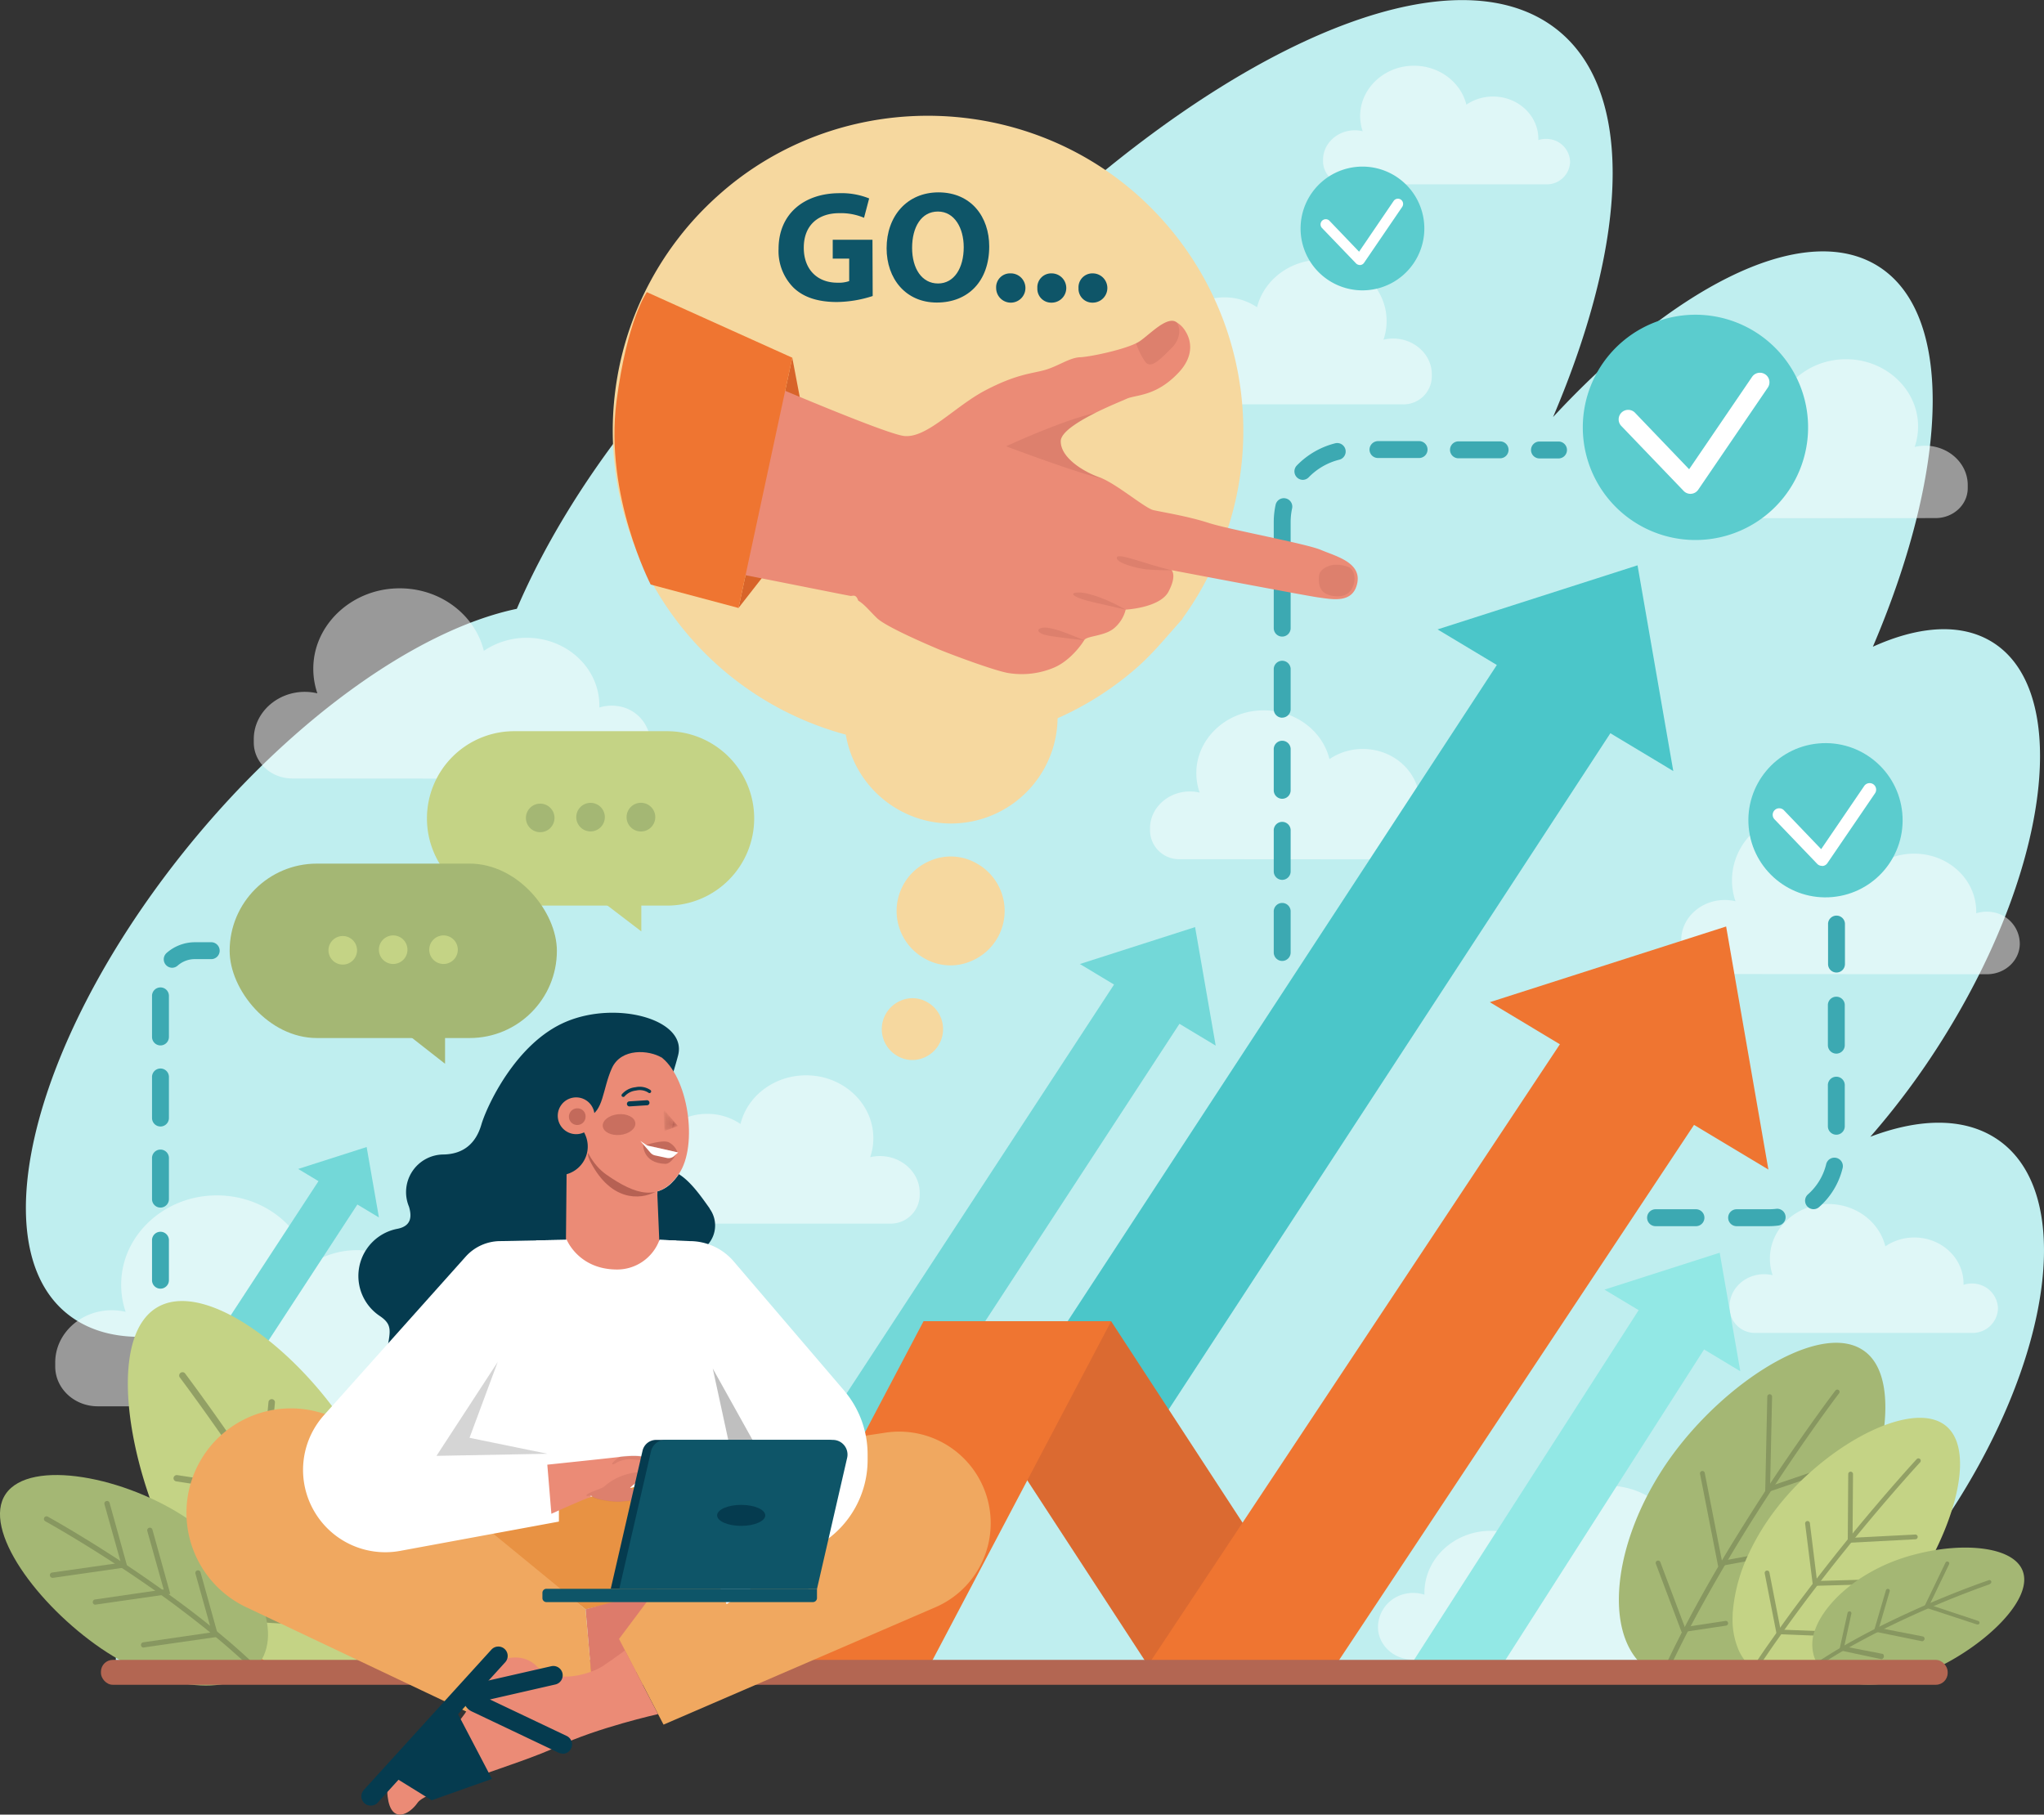
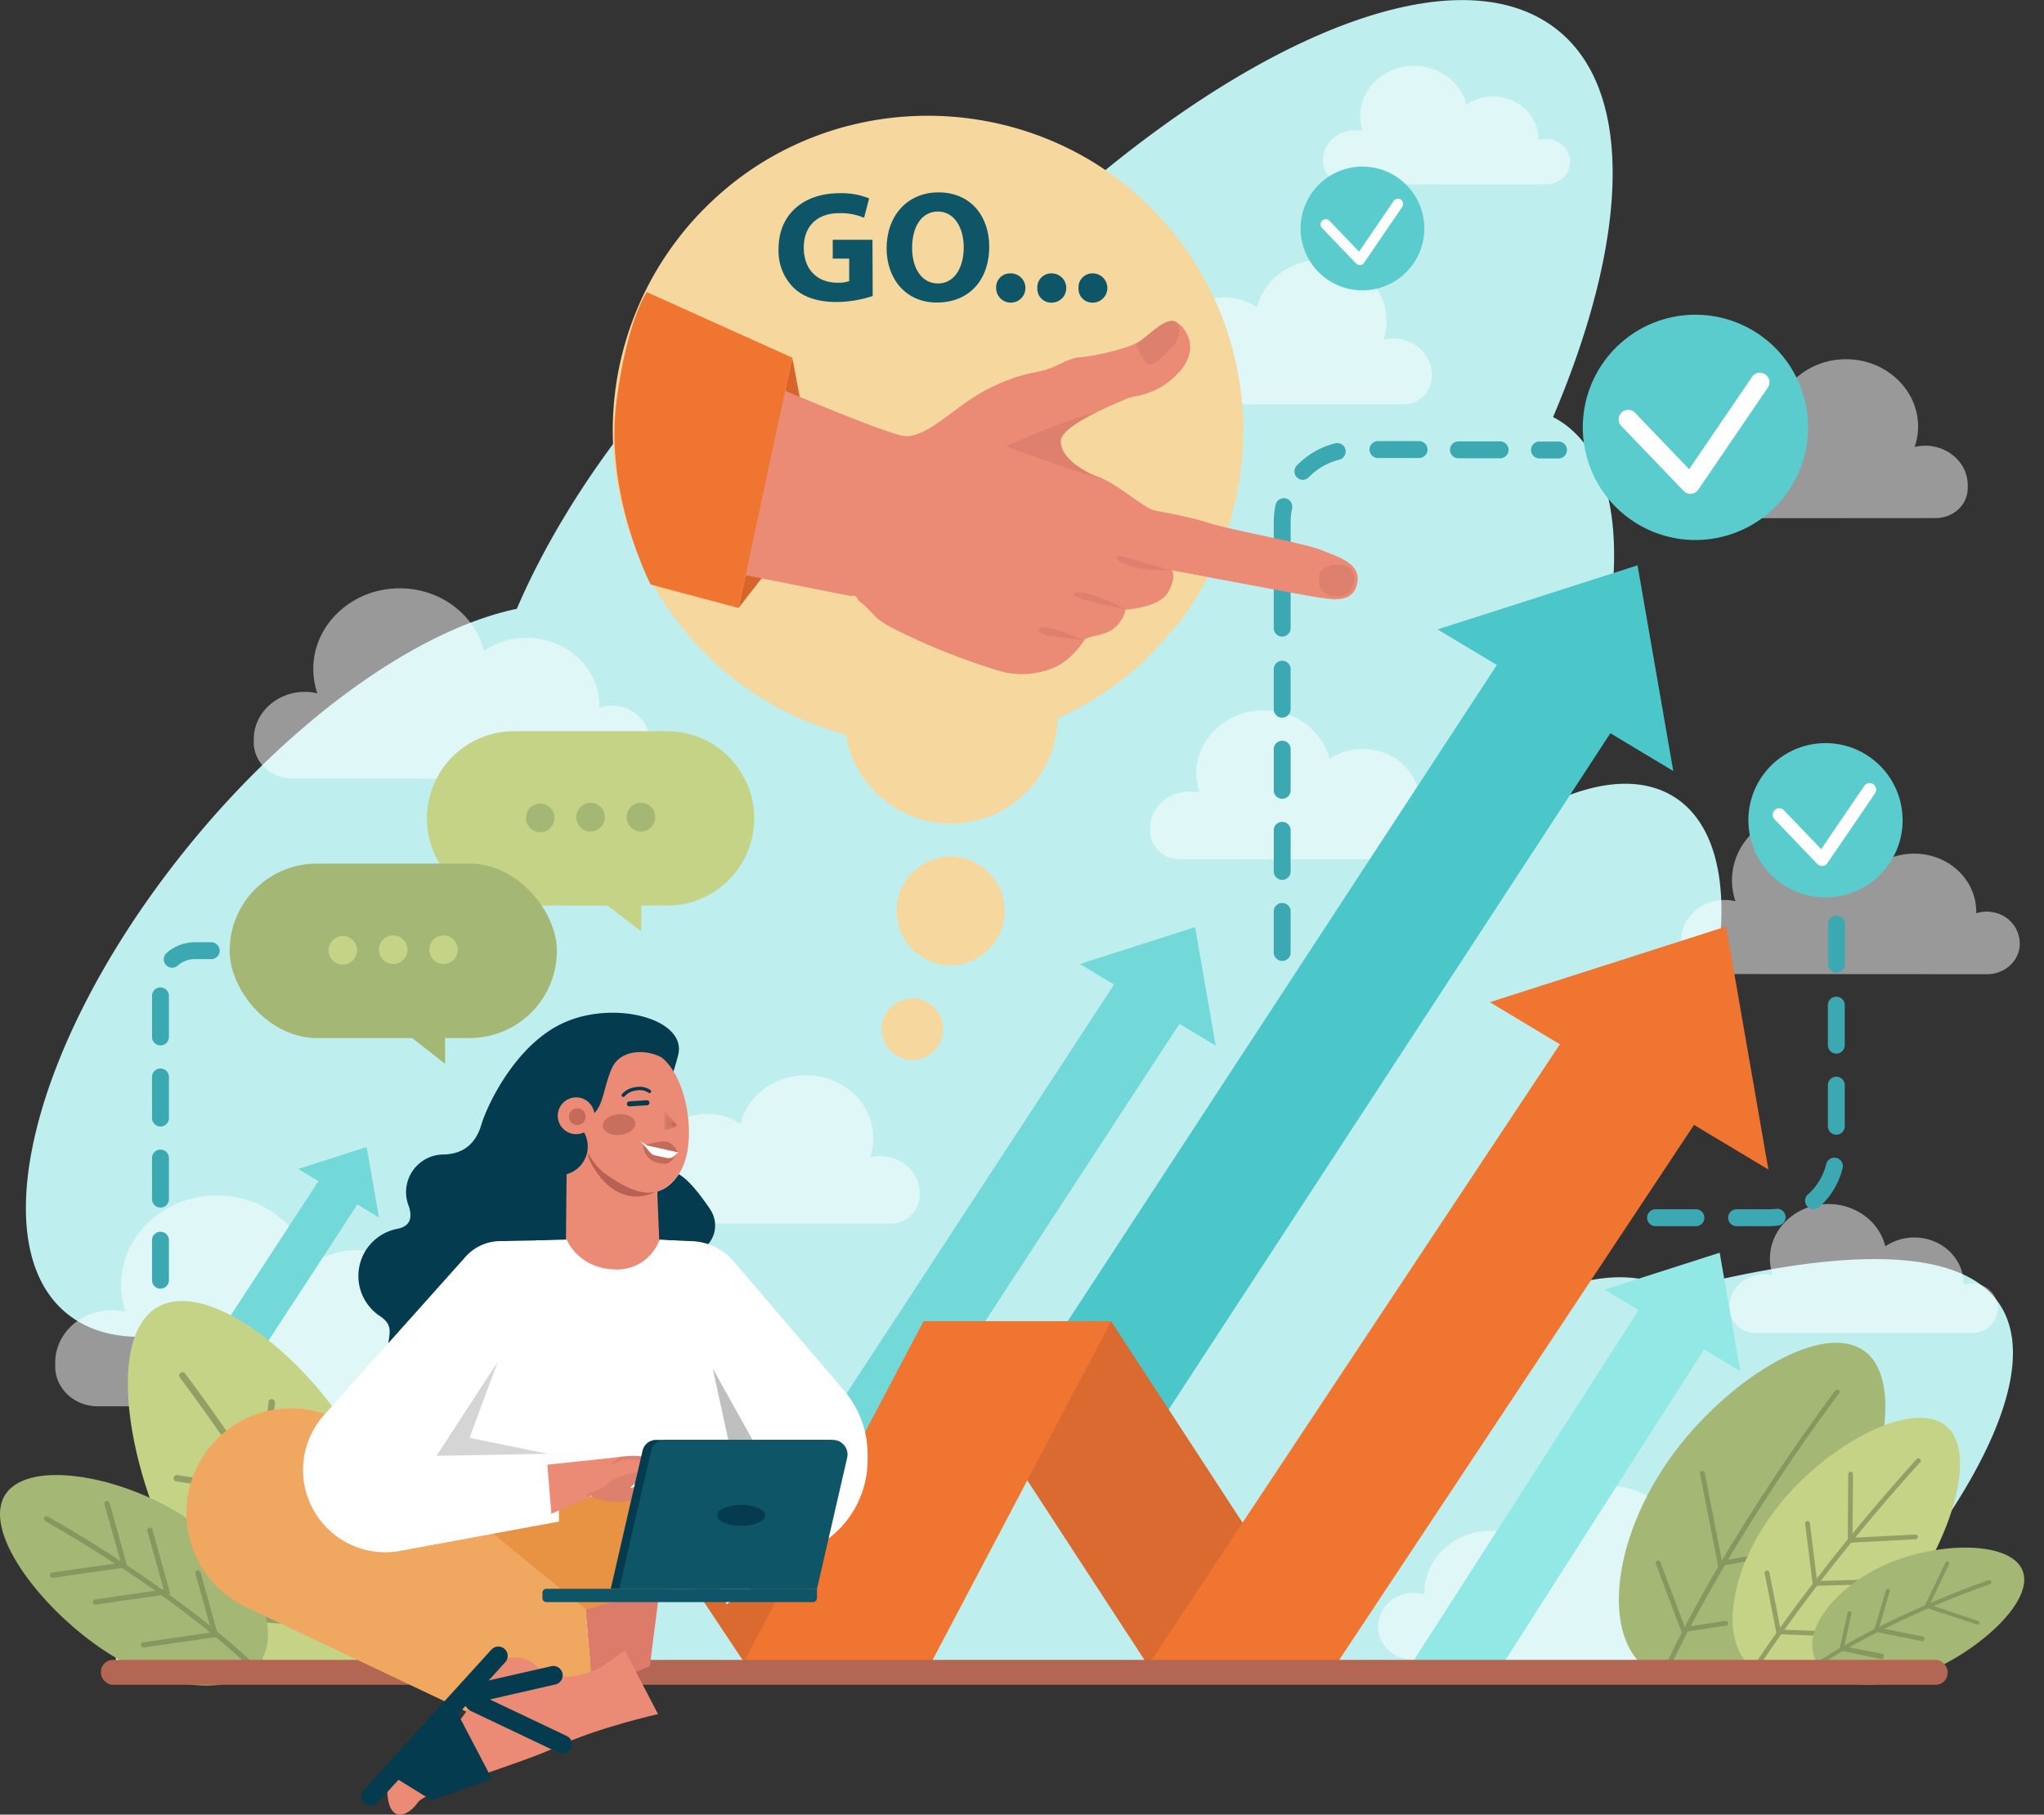
<svg xmlns="http://www.w3.org/2000/svg" viewBox="0 0 572.48 508.26">
  <rect x="0" y="0" width="572.48" height="508.26" fill="#333333" stroke="none" />
  <defs>
    <linearGradient id="b" x1="4438.66" x2="4441.68" y1="2819.58" y2="2821.21" gradientTransform="matrix(-.77 -.64 -.64 .77 5402.14 999.53)" gradientUnits="userSpaceOnUse">
      <stop offset=".04" stop-color="#858585" />
      <stop offset=".23" stop-color="#a5a5a5" />
      <stop offset=".65" stop-color="#e6e6e6" />
      <stop offset=".84" stop-color="#fff" />
    </linearGradient>
    <clipPath id="d">
      <polygon fill="none" points="185.84 310.74 189.89 315.39 186.1 316.77 185.84 310.74" />
    </clipPath>
    <filter id="a" width="5.6" height="6.86" x="185.02" y="310.52" color-interpolation-filters="sRGB" filterUnits="userSpaceOnUse">
      <feFlood flood-color="#fff" result="bg" />
      <feBlend in="SourceGraphic" in2="bg" />
    </filter>
    <mask id="c" width="5.6" height="6.86" x="185.02" y="310.52" maskUnits="userSpaceOnUse">
      <g filter="url(#a)" mask="url(#b)">
        <polygon points="185.84 310.74 189.89 315.39 186.1 316.77 185.84 310.74" style="mix-blend-mode:multiply" fill="url(#b)" />
      </g>
    </mask>
  </defs>
-   <path fill="#bfeeef" d="M543.53,427.67a194.74,194.74,0,0,1-34.24,38.24H428.85c-.06-.29-.12-.57-.17-.86-.36.29-.7.58-1.06.86l-.21.17h-395c.4-26.21,13.06-61.65,35.9-98.72-19.13,8.37-36.18,9.67-47.6,2C-5.51,351.84,7.76,294,50.3,240.08c29.93-37.89,66.35-63.68,94.45-69.56,7.29-17,18.08-35.08,32-52.76C219.34,63.89,275.05,34.43,301.23,52c.58.39,1.11.81,1.65,1.24,52.17-44.56,103.9-64.72,131-46.56,24.17,16.19,22.9,58.93,1.1,110.13C468.17,81,503.23,62.66,524.21,73.52c23.28,12.07,22.19,56.45.34,107.62,12.17-5.5,23.35-6.6,31.93-2.16,23.55,12.2,18.64,61.39-11,109.86a214.93,214.93,0,0,1-21.65,29.56c13.16-5,25.15-5.43,34.14-.19C582,332.21,575.5,381.22,543.53,427.67Z" />
+   <path fill="#bfeeef" d="M543.53,427.67a194.74,194.74,0,0,1-34.24,38.24H428.85c-.06-.29-.12-.57-.17-.86-.36.29-.7.58-1.06.86l-.21.17h-395c.4-26.21,13.06-61.65,35.9-98.72-19.13,8.37-36.18,9.67-47.6,2C-5.51,351.84,7.76,294,50.3,240.08c29.93-37.89,66.35-63.68,94.45-69.56,7.29-17,18.08-35.08,32-52.76C219.34,63.89,275.05,34.43,301.23,52c.58.39,1.11.81,1.65,1.24,52.17-44.56,103.9-64.72,131-46.56,24.17,16.19,22.9,58.93,1.1,110.13c23.28,12.07,22.19,56.45.34,107.62,12.17-5.5,23.35-6.6,31.93-2.16,23.55,12.2,18.64,61.39-11,109.86a214.93,214.93,0,0,1-21.65,29.56c13.16-5,25.15-5.43,34.14-.19C582,332.21,575.5,381.22,543.53,427.67Z" />
  <path fill="#fff" d="M401.83,224.77a9,9,0,0,0-4.22.28c0-.13,0-.27,0-.41,0-8.2-7.1-14.86-15.89-14.86a16.54,16.54,0,0,0-9.37,2.84c-2-8.25-10.26-14.29-19.88-13.61-9,.63-16.33,7.28-17.3,15.64A16.59,16.59,0,0,0,336,222a11.83,11.83,0,0,0-2.75-.32c-6.1,0-11.15,4.61-11.15,10.3v.82a8.13,8.13,0,0,0,8.39,7.85l69.92.05a8.15,8.15,0,0,0,8.41-7.84h0A8.25,8.25,0,0,0,401.83,224.77Z" opacity=".5" />
  <path fill="#fff" d="M394,446.32a10.47,10.47,0,0,1,4.95.33c0-.16,0-.32,0-.49,0-9.6,8.32-17.39,18.6-17.4a19.41,19.41,0,0,1,11,3.34c2.39-9.66,12-16.74,23.28-15.94,10.51.74,19.12,8.52,20.26,18.31a19.65,19.65,0,0,1-.91,8.55,13.65,13.65,0,0,1,3.22-.38c7.14,0,13.05,5.4,13.06,12.06v.95c0,5.08-4.4,9.19-9.83,9.2l-81.85,0c-5.44,0-9.84-4.1-9.84-9.17h0A9.65,9.65,0,0,1,394,446.32Z" opacity=".5" />
  <path fill="#fff" d="M553.6,359.61a7.7,7.7,0,0,0-3.66.25c0-.12,0-.24,0-.37,0-7.1-6.16-12.87-13.77-12.88a14.43,14.43,0,0,0-8.13,2.47c-1.76-7.15-8.89-12.39-17.23-11.8-7.78.55-14.15,6.31-15,13.56a14.37,14.37,0,0,0,.67,6.33,10.42,10.42,0,0,0-2.39-.28c-5.28,0-9.66,4-9.67,8.93v.7a7.06,7.06,0,0,0,7.28,6.81l60.6,0a7.07,7.07,0,0,0,7.29-6.8h0A7.15,7.15,0,0,0,553.6,359.61Z" opacity=".5" />
  <path fill="#fff" d="M128.65,371.44a12.55,12.55,0,0,0-6,.4c0-.2,0-.39,0-.59,0-11.64-10.08-21.08-22.54-21.09a23.49,23.49,0,0,0-13.29,4C84,342.5,72.28,333.92,58.65,334.89c-12.75.9-23.18,10.32-24.55,22.19a23.54,23.54,0,0,0,1.09,10.36,16.66,16.66,0,0,0-3.9-.46c-8.65,0-15.82,6.54-15.82,14.62v1.15c0,6.15,5.33,11.14,11.92,11.14l99.19.07c6.58,0,11.92-5,11.92-11.12h0A11.7,11.7,0,0,0,128.65,371.44Z" opacity=".5" />
  <path fill="#fff" d="M558.11,255.49a9.85,9.85,0,0,0-4.61.31c0-.15,0-.3,0-.45,0-9-7.77-16.25-17.37-16.25a18.09,18.09,0,0,0-10.25,3.11c-2.23-9-11.23-15.63-21.74-14.89-9.82.7-17.86,8-18.92,17.11a18,18,0,0,0,.85,8,13,13,0,0,0-3-.35c-6.67,0-12.2,5-12.2,11.26v.89c0,4.74,4.11,8.59,9.18,8.59l76.46.05c5.07,0,9.18-3.83,9.19-8.57h0A9,9,0,0,0,558.11,255.49Z" opacity=".5" />
  <path fill="#fff" d="M465.85,128.25a9.43,9.43,0,0,1,4.51.3c0-.15,0-.3,0-.45,0-8.76,7.6-15.87,17-15.88a17.7,17.7,0,0,1,10,3c2.18-8.82,11-15.28,21.24-14.55,9.6.68,17.45,7.77,18.49,16.71a17.63,17.63,0,0,1-.83,7.8,12.93,12.93,0,0,1,2.94-.34c6.52,0,11.92,4.92,11.92,11v.88c0,4.63-4,8.38-9,8.39l-74.7.05c-5,0-9-3.75-9-8.38h0A8.8,8.8,0,0,1,465.85,128.25Z" opacity=".5" />
  <path fill="#fff" d="M323.39,97.88a8.79,8.79,0,0,1,4.11.27c0-.13,0-.27,0-.4,0-8,6.91-14.46,15.46-14.46a16.13,16.13,0,0,1,9.11,2.77c2-8,10-13.91,19.34-13.25,8.74.62,15.89,7.08,16.84,15.22a16.05,16.05,0,0,1-.76,7.11,11.3,11.3,0,0,1,2.68-.32c5.93,0,10.85,4.48,10.85,10v.79a7.9,7.9,0,0,1-8.16,7.64l-68,0a7.91,7.91,0,0,1-8.18-7.63h0A8,8,0,0,1,323.39,97.88Z" opacity=".5" />
  <polygon fill="#4bc6c9" points="468.65 215.96 458.64 158.34 402.63 176.29 419.23 186.26 276.61 404.34 321.08 404.34 451.03 205.37 468.65 215.96" />
  <polygon fill="#73d8d8" points="340.49 292.87 334.72 259.67 302.45 270.01 312.02 275.76 229.84 401.4 255.47 401.4 330.34 286.76 340.49 292.87" />
  <polygon fill="#73d8d8" points="106.13 341 102.69 321.27 83.51 327.41 89.2 330.83 59.33 376.51 68.66 385.5 100.09 337.37 106.13 341" />
  <polygon fill="#92e8e5" points="487.42 384.07 481.65 350.87 449.38 361.21 458.95 366.96 391.87 471.42 417.5 471.42 477.27 377.97 487.42 384.07" />
  <path fill="#fff" d="M173.28,197.81a11.48,11.48,0,0,0-5.41.36c0-.18,0-.35,0-.53,0-10.51-9.11-19-20.35-19a21.33,21.33,0,0,0-12,3.65c-2.61-10.57-13.15-18.31-25.46-17.44-11.51.81-20.92,9.32-22.17,20a21.28,21.28,0,0,0,1,9.35,15,15,0,0,0-3.52-.42c-7.81,0-14.28,5.91-14.29,13.2v1c0,5.55,4.81,10.06,10.75,10.06l89.56.07c6,0,10.77-4.5,10.77-10.05h0A10.56,10.56,0,0,0,173.28,197.81Z" opacity=".5" />
  <path fill="#fff" d="M178,326.93a9,9,0,0,1,4.21.29c0-.14,0-.28,0-.42,0-8.18,7.09-14.82,15.84-14.82a16.45,16.45,0,0,1,9.35,2.84c2-8.23,10.24-14.26,19.83-13.58,9,.63,16.29,7.26,17.26,15.6a16.5,16.5,0,0,1-.77,7.28,11.81,11.81,0,0,1,2.74-.32c6.09,0,11.13,4.6,11.13,10.28v.81a8.12,8.12,0,0,1-8.37,7.83l-69.75,0a8.12,8.12,0,0,1-8.38-7.82h0A8.24,8.24,0,0,1,178,326.93Z" opacity=".5" />
  <path fill="#fff" d="M168.12,453.78a9.27,9.27,0,0,0-4.41.3c0-.15,0-.29,0-.44,0-8.57-7.42-15.52-16.59-15.52a17.26,17.26,0,0,0-9.79,3c-2.13-8.62-10.73-14.93-20.77-14.22-9.38.66-17.06,7.6-18.07,16.34a17.33,17.33,0,0,0,.8,7.63,12.32,12.32,0,0,0-2.87-.34c-6.37,0-11.65,4.81-11.65,10.76v.85c0,4.53,3.92,8.2,8.77,8.2l73,.05a8.49,8.49,0,0,0,8.78-8.19h0A8.61,8.61,0,0,0,168.12,453.78Z" opacity=".5" />
  <path fill="#fff" d="M434.22,39a7,7,0,0,0-3.36.23c0-.11,0-.22,0-.34,0-6.54-5.68-11.85-12.68-11.85a13.25,13.25,0,0,0-7.48,2.27c-1.62-6.58-8.19-11.4-15.85-10.86-7.17.51-13,5.8-13.81,12.48a13.14,13.14,0,0,0,.62,5.82,9.89,9.89,0,0,0-2.2-.26c-4.86,0-8.89,3.68-8.9,8.22v.65a6.5,6.5,0,0,0,6.7,6.27l55.78,0a6.51,6.51,0,0,0,6.71-6.26h0A6.59,6.59,0,0,0,434.22,39Z" opacity=".5" />
  <path fill="#a4b774" d="M527.19,403.42c-1.77,10.29-6.13,22-12,32.47l-.53.94c-.41.71-.83,1.42-1.25,2.13s-.9,1.46-1.36,2.19l-.23.36a84.89,84.89,0,0,1-5.45,7.56c-.35.44-.7.87-1.06,1.3a74,74,0,0,1-11.23,10.9l-.68.53c-.54.4-1.07.79-1.61,1.16s-1.29.89-1.93,1.31a48.56,48.56,0,0,1-5.75,3.18c-5,2.35-10,3.44-14.36,3.06-.48,0-.95-.1-1.41-.17A16.41,16.41,0,0,1,462.1,468c-12.8-8.22-11.28-33.41,3.41-56.25s43.31-41.93,56.1-33.7C527.86,382,529.18,391.81,527.19,403.42Z" />
  <g opacity=".7">
    <path fill="#7b8957" d="M515.1,390.23c-.21.27-8,10.52-17.89,25.57L496,417.62h0c-3.82,5.85-7.93,12.35-12,19.24-.3.51-.6,1-.89,1.53h0c-3.25,5.5-6.47,11.23-9.54,17-.25.5-.48.86-.74,1.35,0,0,0,.08-.07.13-2,3.88-3.95,7.8-5.77,11.7-.48,0-.95-.1-1.41-.17,1.75-3.78,3.61-7.56,5.52-11.27l.06-.13c.26-.5.5-.92.76-1.41v0c3.07-5.89,6.26-11.55,9.37-16.88l0,0c.33-.57.66-1.11,1-1.66h0c1.16-2,2.31-3.87,3.44-5.71,3-4.85,5.91-9.47,8.71-13.76l1.38-2.11c10.14-15.35,18.14-25.89,18.24-26a.68.68,0,0,1,.94-.12A.67.67,0,0,1,515.1,390.23Z" />
-     <path fill="#7b8957" d="M494.39,418.17l.59-27a.67.67,0,0,1,.68-.66.69.69,0,0,1,.66.69l-.55,25.08,19.77-6.74a.67.67,0,0,1,.43,1.27Z" />
    <path fill="#7b8957" d="M481.22,438.74l-5.08-25.93a.67.67,0,1,1,1.32-.26l4.82,24.63,20.43-3.76a.68.68,0,0,1,.78.54.66.66,0,0,1-.54.78Z" />
    <path fill="#7b8957" d="M471,457.18,463.77,438a.65.65,0,0,1,.39-.86.67.67,0,0,1,.86.39l6.86,18.2L483.24,454a.67.67,0,0,1,.76.56.67.67,0,0,1-.56.76Z" />
  </g>
  <path fill="#c4d385" d="M539.76,438.7a90.57,90.57,0,0,1-7.09,10.8l-1,1.23c-.58.71-1.16,1.41-1.75,2.09a63.92,63.92,0,0,1-10,9.35c-.44.34-.88.66-1.33,1A46.11,46.11,0,0,1,511,467.5c-7.74,3.46-15.06,3.7-20-.12a13.25,13.25,0,0,1-1.73-1.61,12.58,12.58,0,0,1-.86-1.07,14.57,14.57,0,0,1-1.34-2.27,21.58,21.58,0,0,1-1.8-9.69c0-.45,0-.9.06-1.36a46.61,46.61,0,0,1,4.5-16.3c.23-.5.47-1,.72-1.49a67.13,67.13,0,0,1,7-11.1,74.24,74.24,0,0,1,8.83-9.56c.88-.8,1.77-1.57,2.67-2.32,6.83-5.72,14.4-10.15,21.1-12.21,6-1.84,11.23-1.82,14.67.82C552.6,405.24,548.59,423,539.76,438.7Z" />
  <g opacity=".68">
    <path fill="#7b8957" d="M537.76,409.61c-.21.22-7.91,8.56-18.15,21.07l-1.14,1.4-1.87,2.32c-2.14,2.65-4.36,5.46-6.61,8.39-.36.45-.71.91-1.06,1.37-2.87,3.73-5.79,7.65-8.69,11.69-.15.2-.29.39-.42.59-.32.43-.63.87-.94,1.31-1.91,2.68-3.81,5.42-5.66,8.19a12.76,12.76,0,0,1-.94-1c1.3-1.94,2.63-3.87,4-5.78.42-.6.84-1.21,1.27-1.8l1.07-1.51c3-4.24,6.09-8.35,9.1-12.27.38-.5.77-1,1.16-1.5,3-3.89,5.91-7.56,8.66-10.95l1.36-1.65.45-.56c9.9-12,17.25-20,17.46-20.22a.66.66,0,0,1,1,0A.68.68,0,0,1,537.76,409.61Z" />
    <path fill="#7b8957" d="M517.51,432.13l.14-19.26a.67.67,0,1,1,1.34,0l-.13,17.84,17.47-.9a.67.67,0,1,1,.07,1.33Z" />
    <path fill="#7b8957" d="M507.76,444.19l-2.18-17.4a.67.67,0,1,1,1.33-.16l2,16.19,20.91-.6a.67.67,0,0,1,0,1.34Z" />
    <path fill="#7b8957" d="M497.59,457.69l-3.33-17a.67.67,0,0,1,1.32-.25l3.12,16,21,.8a.67.67,0,1,1,0,1.34Z" />
  </g>
  <path fill="#a4b774" d="M541.3,467.69c-13.35,6-26.89,5.39-31.81-1.09a8.88,8.88,0,0,1-1.08-1.81,5.28,5.28,0,0,1-.31-.78,11.42,11.42,0,0,1,.31-7.64c.15-.43.33-.86.52-1.29,2-4.34,6-8.78,11.38-12.5.62-.43,1.26-.85,1.92-1.25a50.78,50.78,0,0,1,5.82-3.08,52.51,52.51,0,0,1,8.8-3c12.82-3.28,26.56-2.17,29.52,4.4C570,447.74,555.81,461.15,541.3,467.69Z" />
  <g opacity=".7">
    <path fill="#7b8957" d="M557.32,443.72c-.17.06-6.75,2.3-15.78,6.15l-1.53.65c-3.82,1.65-8,3.57-12.33,5.72l-1.81.9c-2.64,1.35-5.31,2.78-8,4.28-.58.33-1.17.67-1.75,1-2.28,1.33-4.52,2.73-6.68,4.16a7.1,7.1,0,0,1-.61-.9c2.06-1.37,4.2-2.71,6.38-4l1.28-.75c2.79-1.61,5.62-3.14,8.43-4.58l1.33-.68c4.46-2.24,8.83-4.25,12.8-6l1.53-.67c9.33-4,16.17-6.31,16.34-6.37a.54.54,0,1,1,.35,1Z" />
    <path fill="#7b8957" d="M553.79,455h-.08l-14.82-4.87,6-12.46a.55.55,0,0,1,1,.48l-5.47,11.33L554.05,454a.55.55,0,0,1,.35.7A.53.53,0,0,1,553.79,455Z" />
    <path fill="#7b8957" d="M538.32,459.69h0l-13.5-2.75,3.38-11.5a.57.57,0,0,1,.69-.4.52.52,0,0,1,.37.66l-3,10.27,12.35,2.39a.69.69,0,0,1,.41.77C538.92,459.42,538.61,459.74,538.32,459.69Z" />
    <path fill="#7b8957" d="M526.93,464.72h0l-11.77-2.51,2.29-10.4a.58.58,0,0,1,.66-.48.52.52,0,0,1,.42.63l-2,9.19,10.7,2.07c.3,0,.46.56.4.85S527.22,464.77,526.93,464.72Z" />
  </g>
  <path fill="#c4d385" d="M186.81,253.65H144a24.42,24.42,0,0,1-24.42-24.42h0A24.43,24.43,0,0,1,144,204.8h42.8a24.43,24.43,0,0,1,24.43,24.43h0A24.42,24.42,0,0,1,186.81,253.65Z" />
  <polygon fill="#c4d385" points="179.62 252.8 179.62 260.87 169.05 252.8 179.62 252.8" />
  <circle cx="179.51" cy="228.87" r="4.02" fill="#a4b774" />
  <path fill="#a4b774" d="M161.4,228.87a4,4,0,1,0,4-4A4,4,0,0,0,161.4,228.87Z" />
  <path fill="#a4b774" d="M147.3,229.09a4,4,0,1,0,4-4A4,4,0,0,0,147.3,229.09Z" />
  <rect width="91.65" height="48.85" x="64.32" y="241.89" fill="#a4b774" rx="24.42" transform="rotate(-180 110.145 266.315)" />
  <polygon fill="#a4b774" points="124.65 289.44 124.65 297.95 113.78 289.44 124.65 289.44" />
  <path fill="#c4d385" d="M120.22,266a4,4,0,1,0,4-4A4,4,0,0,0,120.22,266Z" />
  <path fill="#c4d385" d="M106.12,266a4,4,0,1,0,4-4A4,4,0,0,0,106.12,266Z" />
  <path fill="#c4d385" d="M92,266.17a4,4,0,1,0,4-4A4,4,0,0,0,92,266.17Z" />
  <polygon fill="#db6a31" points="260.91 465.49 208.35 465.49 131 349.4 183.55 349.4 260.91 465.49" />
  <polygon fill="#db6a31" points="373.45 465.49 320.9 465.49 258.66 370.07 311.21 370.07 373.45 465.49" />
  <polygon fill="#ef7531" points="495.29 327.58 483.45 259.5 417.27 280.7 436.89 292.49 322.05 465.63 374.61 465.63 474.46 315.07 495.29 327.58" />
  <polygon fill="#ef7531" points="122.25 467.02 69.69 467.02 131 349.4 183.55 349.4 122.25 467.02" />
  <polygon fill="#ef7531" points="260.91 465.49 208.35 465.49 258.66 370.07 311.21 370.07 260.91 465.49" />
  <path fill="#c4d385" d="M48.83,435.6c13.61,26.22,36.55,41.3,51.24,33.67a17.18,17.18,0,0,0,2.69-1.74,14.62,14.62,0,0,0,1.39-1.22C114.79,456,114.24,431.52,102,408c-13.61-26.22-42.71-49.77-57.4-42.14S35.21,409.39,48.83,435.6Z" />
  <g opacity=".68">
    <path fill="#7b8957" d="M50.37,385.82c.24.32,9.48,12.57,21.59,30.76l1.35,2c3.19,4.83,6.55,10,10,15.53.41.66.82,1.33,1.24,2,3.51,5.67,7.09,11.61,10.61,17.73l1.08,1.88c2.21,3.88,4.4,7.81,6.53,11.78a14.62,14.62,0,0,0,1.39-1.22c-2-3.67-4-7.3-6-10.89l-1.25-2.17c-3.5-6.11-7.08-12.05-10.59-17.71-.45-.74-.91-1.46-1.36-2.19-3.51-5.61-6.94-10.94-10.2-15.87l-1.6-2.41c-12-18-21.06-30-21.31-30.34a.91.91,0,0,0-1.27-.18A.9.9,0,0,0,50.37,385.82Z" />
    <path fill="#7b8957" d="M74.6,418.82,77,392.89a.89.89,0,0,0-.81-1,.91.91,0,0,0-1,.82l-2.2,24-23.38-3.55a.91.91,0,0,0-1,.76.89.89,0,0,0,.76,1Z" />
    <path fill="#7b8957" d="M86.1,436.34l5.25-23.11a.91.91,0,1,0-1.77-.4l-4.88,21.5-28-3.59a.92.92,0,0,0-1,.79.91.91,0,0,0,.79,1Z" />
    <path fill="#7b8957" d="M98,455.86l6.74-22.48a.89.89,0,0,0-.6-1.12.9.9,0,0,0-1.13.6L96.66,454l-28.32-1.72a.89.89,0,0,0-1,.85.91.91,0,0,0,.85,1Z" />
  </g>
  <path fill="#a4b774" d="M28.34,461.73C46.1,473.85,66,475.61,72.79,465.66s-2.09-27.84-19.85-40S8.41,408.48,1.61,418.43,10.58,449.6,28.34,461.73Z" />
  <g opacity=".7">
    <path fill="#7b8957" d="M70.92,467.82c-2.64-2.53-5.42-5-8.26-7.44l-1.75-1.47c-3.19-2.66-6.45-5.22-9.69-7.67l-2-1.52c-5.22-3.88-10.36-7.43-15.07-10.54L32.23,438c-11.11-7.25-19.32-11.79-19.54-11.91a.75.75,0,0,1-.3-1,.74.74,0,0,1,1-.29c.22.12,8.76,4.84,20.23,12.35l1.89,1.24c4.88,3.25,10.22,7,15.62,11l1.62,1.21c3.39,2.58,6.8,5.29,10.12,8.09L64.42,460c2.58,2.22,5.11,4.5,7.52,6.82Z" />
    <path fill="#7b8957" d="M14.71,441.94h.11l20.87-3-5-18a.74.74,0,0,0-1.43.4l4.6,16.37-19.2,2.73a.74.74,0,0,0,.1,1.48Z" />
    <path fill="#7b8957" d="M26.71,449.43h.1l20.88-3-5-18a.74.74,0,0,0-1.43.4l4.59,16.37L26.6,448a.74.74,0,0,0,.11,1.47Z" />
    <path fill="#7b8957" d="M40.2,461.43h.11l20.87-3-5-18a.74.74,0,1,0-1.42.4l4.59,16.37L40.1,460a.74.74,0,0,0,.1,1.47Z" />
  </g>
  <rect width="517.23" height="6.97" x="28.27" y="464.92" fill="#b36652" rx="3.31" />
  <path fill="#5bccce" d="M506.29,122.43a31.55,31.55,0,1,1-28.7-34.16A31.55,31.55,0,0,1,506.29,122.43Z" />
  <path fill="#fff" d="M473.25,138.31a2.63,2.63,0,0,1-1.7-.81L454,119.21a2.67,2.67,0,0,1,3.85-3.69l15.24,15.91,17.62-25.86a2.66,2.66,0,0,1,2.44-1.16,2.74,2.74,0,0,1,1.27.45,2.67,2.67,0,0,1,.7,3.71l-19.48,28.59a2.65,2.65,0,0,1-2,1.15A1.69,1.69,0,0,1,473.25,138.31Z" />
  <circle cx="511.27" cy="229.78" r="21.6" fill="#5bccce" transform="rotate(-5.26 510.857 229.628)" />
  <path fill="#fff" d="M510.17,242.51A1.79,1.79,0,0,1,509,242l-12-12.52a1.82,1.82,0,0,1,.06-2.58,1.78,1.78,0,0,1,1.42-.5,1.81,1.81,0,0,1,1.16.55l10.43,10.89,12.06-17.7a1.83,1.83,0,0,1,2.54-.48,1.83,1.83,0,0,1,.48,2.54l-13.34,19.56a1.78,1.78,0,0,1-1.35.79A1.6,1.6,0,0,1,510.17,242.51Z" />
  <path fill="#5bccce" d="M398.86,65.49A17.33,17.33,0,1,1,383.1,46.73,17.33,17.33,0,0,1,398.86,65.49Z" />
  <path fill="#fff" d="M380.71,74.21a1.47,1.47,0,0,1-.93-.45l-9.61-10a1.46,1.46,0,0,1,2.11-2l8.37,8.74,9.67-14.2a1.47,1.47,0,0,1,1.34-.64,1.56,1.56,0,0,1,.7.25,1.48,1.48,0,0,1,.39,2l-10.7,15.69a1.47,1.47,0,0,1-1.09.64Z" />
  <polygon fill="#e89243" points="133.11 426.77 164.01 450.76 187.67 445.15 210.62 412.18 166.49 401.47 133.11 426.77" />
  <polygon fill="#dd7b6b" points="164.01 450.76 165.95 473.39 181.99 466.68 184.76 445.15 164.01 450.76" />
  <path fill="#f0a860" d="M100.38,398.6l-11.15-3.08a29.24,29.24,0,0,0-32.74,13h0a29.24,29.24,0,0,0,12.45,41.63l63.27,30L166,473.39,164,450.76Z" />
-   <path fill="#f0a860" d="M212.61,406.63,248,401.27a25.63,25.63,0,0,1,26.3,13h0A25.64,25.64,0,0,1,262,450.17l-76.16,32.88-12.46-24Z" />
  <path fill="#053b4f" d="M200.29,343.24a8,8,0,0,0-1.53-4.7l0-.08c-2.24-3.14-5.29-7.57-8.65-9.6a12.36,12.36,0,0,1-1.66,2.1,9.29,9.29,0,0,1-4.33,2.74c.21,4.88-3.44,11.86-6.61,15.12l0,0a5.93,5.93,0,1,0,9.33,6.08h0a7.44,7.44,0,0,1,6.16-3.61,1.73,1.73,0,0,0,.31-.07A8.06,8.06,0,0,0,200.29,343.24Z" />
  <path fill="#053b4f" d="M158.47,286.21c-14.14,6-22.23,23.9-23.65,28.78s-4.63,8.23-10.54,8.37A10.54,10.54,0,0,0,114.56,338h0c.67,2.32,1,5.41-3.39,6.2h0a13.46,13.46,0,0,0-4.82,24.38h0c3.79,2.54,2.89,4.4,2,9.91h0a16.27,16.27,0,0,0,30.89,10h0l32.42-37.58s15.78-45.37,18.28-55.4S172.61,280.17,158.47,286.21Z" />
  <path fill="#eb8b76" d="M158.7,327.74l-.23,23.76a15.18,15.18,0,0,0,13.14,7.38c12.35-.13,13.15-8.79,13.15-8.79L183.92,330l-21.37-13.07Z" />
  <path fill="#873a34" d="M183.55,333.84c-4.48,2.32-12.36,2.47-18-8.07S183.55,333.84,183.55,333.84Z" opacity=".52" />
  <path fill="#eb8b76" d="M165,300.84c-5.52,8-3.12,22.64,4.9,28.21s14.68,7.76,20.2-.19,2.71-27.5-5.31-33.07S170.48,292.89,165,300.84Z" />
  <path fill="#873a34" d="M168.82,315.44c.16,1.6,2.33,2.69,4.85,2.44s4.43-1.75,4.27-3.35-2.33-2.69-4.85-2.44S168.66,313.85,168.82,315.44Z" opacity=".34" />
  <g clip-path="url(#d)" mask="url(#c)" opacity=".52">
    <polygon fill="#873a34" points="187.92 317.09 189.15 311.04 190.62 311.29 189.59 317.37 187.92 317.09" />
    <polygon fill="#873a34" points="187.85 317.08 189.09 311.03 189.15 311.04 187.92 317.09 187.85 317.08" />
    <polygon fill="#883b35" points="187.79 317.07 189.03 311.02 189.09 311.03 187.85 317.08 187.79 317.07" />
    <polygon fill="#893c36" points="187.73 317.06 188.97 311.01 189.03 311.02 187.79 317.07 187.73 317.06" />
    <polygon fill="#8a3d36" points="187.67 317.05 188.9 311 188.97 311.01 187.73 317.06 187.67 317.05" />
    <polygon fill="#8c3f37" points="187.61 317.04 188.84 310.99 188.9 311 187.67 317.05 187.61 317.04" />
    <polygon fill="#8d4038" points="187.55 317.03 188.78 310.98 188.84 310.99 187.61 317.04 187.55 317.03" />
    <polygon fill="#8e4139" points="187.49 317.02 188.72 310.97 188.78 310.98 187.55 317.03 187.49 317.02" />
    <polygon fill="#8f4239" points="187.42 317.01 188.66 310.96 188.72 310.97 187.49 317.02 187.42 317.01" />
    <polygon fill="#90433a" points="187.36 317 188.6 310.95 188.66 310.96 187.42 317.01 187.36 317" />
    <polygon fill="#91443b" points="187.3 316.99 188.53 310.94 188.6 310.95 187.36 317 187.3 316.99" />
    <polygon fill="#92453c" points="187.24 316.97 188.47 310.93 188.53 310.94 187.3 316.99 187.24 316.97" />
-     <polygon fill="#93463c" points="187.18 316.96 188.41 310.92 188.47 310.93 187.24 316.97 187.18 316.96" />
    <polygon fill="#94473d" points="187.12 316.95 188.35 310.9 188.41 310.92 187.18 316.96 187.12 316.95" />
    <polygon fill="#96493e" points="187.06 316.94 188.29 310.89 188.35 310.9 187.12 316.95 187.06 316.94" />
    <polygon fill="#974a3f" points="186.99 316.93 188.23 310.88 188.29 310.89 187.06 316.94 186.99 316.93" />
    <polygon fill="#984b3f" points="186.93 316.92 188.17 310.87 188.23 310.88 186.99 316.93 186.93 316.92" />
    <polygon fill="#994c40" points="186.87 316.91 188.1 310.86 188.17 310.87 186.93 316.92 186.87 316.91" />
    <polygon fill="#9a4d41" points="186.81 316.9 188.04 310.85 188.1 310.86 186.87 316.91 186.81 316.9" />
    <polygon fill="#9b4e42" points="186.75 316.89 187.98 310.84 188.04 310.85 186.81 316.9 186.75 316.89" />
    <polygon fill="#9c4f42" points="186.69 316.88 187.92 310.83 187.98 310.84 186.75 316.89 186.69 316.88" />
    <polygon fill="#9d5043" points="186.62 316.87 187.86 310.82 187.92 310.83 186.69 316.88 186.62 316.87" />
    <polygon fill="#9e5144" points="186.56 316.86 187.8 310.81 187.86 310.82 186.62 316.87 186.56 316.86" />
    <polygon fill="#9f5244" points="186.5 316.85 187.74 310.8 187.8 310.81 186.56 316.86 186.5 316.85" />
    <polygon fill="#a05345" points="186.44 316.84 187.67 310.79 187.74 310.8 186.5 316.85 186.44 316.84" />
    <polygon fill="#a15446" points="186.38 316.83 187.61 310.78 187.67 310.79 186.44 316.84 186.38 316.83" />
    <polygon fill="#a25547" points="186.32 316.82 187.55 310.77 187.61 310.78 186.38 316.83 186.32 316.82" />
    <polygon fill="#a35647" points="186.25 316.81 187.49 310.76 187.55 310.77 186.32 316.82 186.25 316.81" />
    <polygon fill="#a45748" points="186.19 316.8 187.43 310.75 187.49 310.76 186.25 316.81 186.19 316.8" />
    <polygon fill="#a55849" points="186.13 316.79 187.37 310.74 187.43 310.75 186.19 316.8 186.13 316.79" />
    <polygon fill="#a65949" points="186.07 316.78 187.3 310.73 187.37 310.74 186.13 316.79 186.07 316.78" />
    <polygon fill="#a75a4a" points="186.01 316.76 187.24 310.72 187.3 310.73 186.07 316.78 186.01 316.76" />
    <polygon fill="#a85b4b" points="185.95 316.75 187.18 310.71 187.24 310.72 186.01 316.76 185.95 316.75" />
    <polygon fill="#a95c4b" points="185.89 316.74 187.12 310.7 187.18 310.71 185.95 316.75 185.89 316.74" />
    <polygon fill="#aa5d4c" points="185.82 316.73 187.06 310.69 187.12 310.7 185.89 316.74 185.82 316.73" />
    <polygon fill="#ab5e4d" points="185.76 316.72 187 310.68 187.06 310.69 185.82 316.73 185.76 316.72" />
    <polygon fill="#ac5f4d" points="185.7 316.71 186.94 310.67 187 310.68 185.76 316.72 185.7 316.71" />
    <polygon fill="#ad604e" points="185.64 316.7 186.87 310.65 186.94 310.67 185.7 316.71 185.64 316.7" />
    <polygon fill="#ae614f" points="185.58 316.69 186.81 310.64 186.87 310.65 185.64 316.7 185.58 316.69" />
    <polygon fill="#af624f" points="185.52 316.68 186.75 310.63 186.81 310.64 185.58 316.69 185.52 316.68" />
    <polygon fill="#b06350" points="185.46 316.67 186.69 310.62 186.75 310.63 185.52 316.68 185.46 316.67" />
    <polygon fill="#b16450" points="185.39 316.66 186.63 310.61 186.69 310.62 185.46 316.67 185.39 316.66" />
    <polygon fill="#b26551" points="185.33 316.65 186.57 310.6 186.63 310.61 185.39 316.66 185.33 316.65" />
-     <polygon fill="#b26552" points="185.27 316.64 186.5 310.59 186.57 310.6 185.33 316.65 185.27 316.64" />
    <polygon fill="#b36652" points="185.21 316.63 186.44 310.58 186.5 310.59 185.27 316.64 185.21 316.63" />
    <polygon fill="#b36652" points="186.44 310.58 185.21 316.63 185.02 316.6 186.06 310.52 186.44 310.58" />
  </g>
  <path fill="#053b4f" d="M176.15,309.88a.71.71,0,0,1,.07-1.4l5-.32a.71.71,0,0,1,.09,1.41l-5,.32Z" />
  <path fill="#053b4f" d="M174.47,307.23l-.18-.06a.47.47,0,0,1-.14-.65,5.78,5.78,0,0,1,3.83-2,5.37,5.37,0,0,1,4.2.79.47.47,0,1,1-.59.73,4.44,4.44,0,0,0-3.45-.59,5,5,0,0,0-3.2,1.62A.44.44,0,0,1,174.47,307.23Z" />
  <path fill="#873a34" d="M189.78,322.82a5.12,5.12,0,0,0-2.56-2.92c-1.82-.69-6.29.8-6.29.8Z" opacity=".4" />
  <path fill="#873a34" d="M189.4,323.18s-1.32,2.85-3.09,2.8c-6.51-.2-6.19-5.57-6.19-5.57Z" opacity=".4" />
  <path fill="#053b4f" d="M164.5,322.48a8.11,8.11,0,0,0-12.45-8.13c-.25-.26-.42-.35-.49-.19-.51,1.16-4.91,2.22-7.09,2.8l-.44.12-.24.07h0a6.73,6.73,0,0,0,1,13l.15,0h0c1,.17,2,.69,1.81,1.71h0c0,.05,0,.11,0,.17a5.35,5.35,0,1,0,10.54,1.79,5.24,5.24,0,0,0-.2-2.59h0a2.6,2.6,0,0,1,1.89-2.43h0A8.11,8.11,0,0,0,164.5,322.48Z" />
  <path fill="#fff" d="M189.94,322.79l-8.2-1.84a2.65,2.65,0,0,1-.93-.4l-1.49-1,2.85,3.3a2.38,2.38,0,0,0,1.3.77l3.3.71a2.38,2.38,0,0,0,2.1-.57Z" />
  <path fill="#053b4f" d="M185.35,296.24c-3.51-2.15-11.39-2.83-14,3s-2.3,12.2-6.71,13.57-11.73.31-11.73.31l10.86-21.85,14.48-2.12Z" />
  <path fill="#eb8b76" d="M157.13,309.59a5.15,5.15,0,1,0,7.18-1.3A5.15,5.15,0,0,0,157.13,309.59Z" />
  <path fill="#873a34" d="M164,312.63a2.33,2.33,0,1,1-2.26-2.19A2.22,2.22,0,0,1,164,312.63Z" opacity=".4" />
  <path fill="#fff" d="M150.22,347.42l8.52-.16s3.24,8.1,13.65,8.31a12.64,12.64,0,0,0,12.32-8.31l4.69.2L220.71,407l-67,14.81L111.2,411Z" />
  <path fill="#fff" d="M158.74,347.26l-18.58.36A13.08,13.08,0,0,0,130.4,352L90.75,396.36a23,23,0,0,0-2.65,27.09h0a23,23,0,0,0,24,10.93l44.44-8.2V405.66l-34.31.66Z" />
  <path fill="#fff" d="M184.71,347.26l8.46.36a16.22,16.22,0,0,1,12.32,5.68l30.86,36.1A27.62,27.62,0,0,1,243,407.33v1.57a27.6,27.6,0,0,1-12.71,23.24l-26.79,17.17-6.32-16.15,18.33-22.84Z" />
  <path fill="#eb8b76" d="M184.3,480.1s-17.08,3.83-28.09,9.06S119.39,501.38,117,504.87s-7.54,6.11-8.44-1.74,5.25-13.53,10.46-14.84,12.43-7.1,14.06-14.9,11.87-12.17,17.22-6.71,15.45,2,18.48,0,6.24-4.41,6.24-4.41Z" />
  <polygon fill="#bfbfbf" points="153.31 407.18 122.25 407.77 139.4 381.47 131.5 402.72 153.31 407.18" opacity=".66" />
  <polygon fill="#bfbfbf" points="214.12 409.33 199.63 383.31 205.67 411.15 214.12 409.33" />
  <path fill="#eb8b76" d="M188.23,422.16a.06.06,0,0,1,0,0l0-.14c.06-.33.1-.73.14-1.12,0-.11.29-.23.29-.34s.3-.36.3-.53v0a10.31,10.31,0,0,0-.26-1.76s-.13,0-.13,0a2.09,2.09,0,0,0,.13-.4,1.22,1.22,0,0,0,.26-.06h0c0-.22-.67-.67-.76-.86l-.84-1.07c-.25-.4-.46-.61-.16-.43a7.82,7.82,0,0,1,2,2.63c.4.78,2.87,3.85,3.5,2.58s-2-6-2-6l.26.08,1.35.4c1.61.48,2.89-.35,3-.89s-8.36-4.47-9.2-4.82-3.35-.19-3.86-.25h-.08a6.58,6.58,0,0,0-1.65-1c-1.1-.43-3.4-.52-6.77-.13-3.63.43-20.46,2.19-20.46,2.19L154.43,424s10.45-4.75,11-4.65c0,0,.06-.51.1-.51h0c.89,1.16,5.72,1.7,7.17,1.76s5.12-.55,5.93-.39,2.35.88,3.9,1.13a12.53,12.53,0,0,0,3.58-.11s.74,1.61,1.49,1.74l.13,0C187.91,423,188.13,422.44,188.23,422.16Zm-10.55-6.5c.09-.07.2-.2.29-.26l.81-.58h0l0,.05c.33.32,1.66,3.25.87,3.11a24.65,24.65,0,0,1-3.16-1.14C176.36,416.73,177.1,416.09,177.68,415.66Zm6,1.89c-.15-.2-1.08-3.12-2.22-4.14l0,0,0,0a9.85,9.85,0,0,1,2.45,2.18,8.6,8.6,0,0,1,1.22,2.81C185.1,418.61,183.87,417.76,183.72,417.55Z" />
  <path fill="#873a34" d="M172.87,409.55a8.6,8.6,0,0,1,3.83-.83,48.92,48.92,0,0,0,5.56.34h-.07a7,7,0,0,0-1.64-1c-1.11-.43-3.41-.52-6.78-.13a10.22,10.22,0,0,0-2.13,1.72C171.05,410.44,172,410.17,172.87,409.55Z" opacity=".14" />
  <path fill="#873a34" d="M188.23,422.16a.06.06,0,0,1,0,0,.49.49,0,0,0,0-.13c.07-.34.11-.73.15-1.12,0-.12,0-.24,0-.35a4.52,4.52,0,0,0,0-.53l0,0c0-.74,0-1.82,0-1.84l-.14-.35a.14.14,0,0,1,0-.06h0c-.11-.3-.55-1.11-.55-1.12l-.51-.81c-.26-.4-.37-.61-.08-.43a8,8,0,0,1,2.07,2.63c.4.78,2.89,3.85,3.51,2.58s-2-6-2-6l.28.08a7.37,7.37,0,0,0-.69-.37c-13.64-5.54-20.6,1.7-21.14,2.11-.74.57-6,2.11-4.69,2.55.24.08.57-.09,1-.09h0c.89,1.16,5.72,1.7,7.17,1.76s5.12-.55,5.93-.39,2.35.88,3.9,1.13a12.53,12.53,0,0,0,3.58-.11s.74,1.61,1.49,1.74h.12C187.89,423,188.12,422.44,188.23,422.16ZM179.7,418a24.65,24.65,0,0,1-3.16-1.14c-.18-.1.56-.74,1.14-1.17.09-.07.2-.2.29-.26l.81-.58h0l0,.05C179.16,415.18,180.49,418.11,179.7,418Zm4-.42c-.15-.2-1.08-3.12-2.22-4.14l0,0,0,0a9.85,9.85,0,0,1,2.45,2.18,8.6,8.6,0,0,1,1.22,2.81C185.1,418.61,183.87,417.76,183.72,417.55Z" opacity=".14" />
  <path fill="#053b4f" d="M103.83,505.73a2.58,2.58,0,0,1-1.76-.68,2.61,2.61,0,0,1-.18-3.69L137.67,462a2.62,2.62,0,0,1,3.88,3.52l-35.79,39.41A2.61,2.61,0,0,1,103.83,505.73Z" />
  <polygon fill="#053b4f" points="109.32 497.07 120.9 504.24 137.78 498.25 126.98 477.62 109.32 497.07" />
  <path fill="#053b4f" d="M157.56,491.16a2.61,2.61,0,0,1-1.12-.25l-24.32-11.56a4.14,4.14,0,0,1,.86-7.78l21.42-4.88a2.62,2.62,0,0,1,1.16,5.11L137.21,476l21.48,10.21a2.62,2.62,0,0,1-1.13,5Z" />
  <path fill="#053b4f" d="M232.13,403.3H183.76a3.9,3.9,0,0,0-3.79,3L171.06,445h55.36l8.73-37.91A3.11,3.11,0,0,0,232.13,403.3Z" />
  <path fill="#0e5568" d="M233.27,403.3H186.33a4.11,4.11,0,0,0-4,3.19L173.46,445h55.37l8.44-36.69A4.11,4.11,0,0,0,233.27,403.3Z" />
  <path fill="#0e5568" d="M153.05,448.73h74.63a1.14,1.14,0,0,0,1.14-1.14V445H153.05a1.13,1.13,0,0,0-1.13,1.13v1.45A1.12,1.12,0,0,0,153.05,448.73Z" />
  <ellipse cx="207.59" cy="424.44" fill="#053b4f" rx="6.74" ry="2.94" />
  <path fill="#3ca9b2" d="M495.39,343.44h-9a2.37,2.37,0,0,1,0-4.74h9a17.66,17.66,0,0,0,2.06-.12,2.36,2.36,0,1,1,.59,4.69A21.43,21.43,0,0,1,495.39,343.44Zm-20.35,0H463.69a2.37,2.37,0,0,1,0-4.74H475a2.37,2.37,0,0,1,0,4.74Zm32.89-4.76a2.37,2.37,0,0,1-1.57-4.14,16.45,16.45,0,0,0,5.09-8.36,2.37,2.37,0,1,1,4.59,1.15,21.09,21.09,0,0,1-6.54,10.75A2.36,2.36,0,0,1,507.93,338.68Zm6.38-20.86a2.37,2.37,0,0,1-2.36-2.37V304.1a2.37,2.37,0,1,1,4.73,0v11.35A2.37,2.37,0,0,1,514.31,317.82Zm0-22.71a2.37,2.37,0,0,1-2.36-2.37V281.38a2.37,2.37,0,0,1,4.73,0v11.36A2.37,2.37,0,0,1,514.31,295.11Zm0-22.72A2.36,2.36,0,0,1,512,270V258.67a2.37,2.37,0,0,1,4.73,0V270A2.36,2.36,0,0,1,514.31,272.39Z" />
  <path fill="#3ca9b2" d="M359.12,269.15a2.37,2.37,0,0,1-2.37-2.37V255.43a2.37,2.37,0,1,1,4.73,0v11.35A2.37,2.37,0,0,1,359.12,269.15Zm0-22.71a2.37,2.37,0,0,1-2.37-2.37V232.72a2.37,2.37,0,1,1,4.73,0v11.35A2.37,2.37,0,0,1,359.12,246.44Zm0-22.71a2.37,2.37,0,0,1-2.37-2.37V210a2.37,2.37,0,1,1,4.73,0v11.35A2.37,2.37,0,0,1,359.12,223.73Zm0-22.71a2.37,2.37,0,0,1-2.37-2.37V187.29a2.37,2.37,0,0,1,4.73,0v11.36A2.37,2.37,0,0,1,359.12,201Zm0-22.72a2.36,2.36,0,0,1-2.37-2.36V164.58a2.37,2.37,0,0,1,4.73,0v11.36A2.36,2.36,0,0,1,359.12,178.3Zm0-22.71a2.37,2.37,0,0,1-2.37-2.36v-7a23,23,0,0,1,.52-4.83,2.36,2.36,0,1,1,4.62,1,18.19,18.19,0,0,0-.41,3.83v7A2.36,2.36,0,0,1,359.12,155.59Zm5.77-21.19a2.37,2.37,0,0,1-1.7-4A22.71,22.71,0,0,1,374,124.15a2.37,2.37,0,0,1,1.14,4.6,18,18,0,0,0-8.59,4.93A2.34,2.34,0,0,1,364.89,134.4Zm71.77-6h0l-5.33,0a2.37,2.37,0,1,1,0-4.73h0l5.33,0a2.37,2.37,0,0,1,0,4.73ZM420,128.36h0l-11.36,0a2.37,2.37,0,1,1,0-4.73h0l11.35,0a2.37,2.37,0,1,1,0,4.73Zm-22.71-.08h0l-11.36,0a2.36,2.36,0,0,1-2.36-2.37,2.41,2.41,0,0,1,2.38-2.36l11.35,0a2.37,2.37,0,1,1,0,4.73Z" />
  <path fill="#f6d89f" d="M338.72,160.77a.41.41,0,0,1-.05.09,85,85,0,0,1-7.45,12.32c-.05.07,0,.17-.08.24h0c-4.16,4.59-7.91,9.32-12.62,13.48a87.59,87.59,0,0,1-22.31,14.27,29.87,29.87,0,0,1-59.32,4.59,88.19,88.19,0,0,1-46.62-139.4c.71-.92,1.45-1.82,2.2-2.72a89.84,89.84,0,0,1,9.07-9.25,86.45,86.45,0,0,1,10-7.65c35-22.91,82.74-18.14,112.34,13a88.31,88.31,0,0,1,24,68.7c-.19,2.1-.45,4.2-.78,6.28a89,89,0,0,1-2.44,10.79c-.25.87-.52,1.74-.81,2.6a84.26,84.26,0,0,1-3.3,8.58C340,158.05,339.4,159.43,338.72,160.77Z" />
  <path fill="#f6d89f" d="M273.42,241.77a15.21,15.21,0,0,1-1.19,27.32,14.52,14.52,0,0,1-13.15-.57,15.21,15.21,0,0,1,1.19-27.32A14.52,14.52,0,0,1,273.42,241.77Z" />
  <path fill="#f6d89f" d="M259.56,280.62a8.64,8.64,0,0,1-.68,15.57,8.25,8.25,0,0,1-7.34-.32,8.64,8.64,0,0,1,.68-15.57A8.22,8.22,0,0,1,259.56,280.62Z" />
  <path fill="#0e5568" d="M244.42,82.91a33.43,33.43,0,0,1-10,1.68c-5.45,0-9.4-1.37-12.15-4a14.5,14.5,0,0,1-4.21-10.87c0-9.93,7.27-15.61,17.07-15.61a20.61,20.61,0,0,1,8.3,1.47L242,61a16.55,16.55,0,0,0-7-1.29c-5.63,0-9.88,3.19-9.88,9.67,0,6.16,3.85,9.8,9.4,9.8a8.89,8.89,0,0,0,3.32-.45V72.44h-4.61V67.16h11.13Z" />
  <path fill="#0e5568" d="M277.06,69c0,9.8-5.95,15.74-14.68,15.74s-14.06-6.7-14.06-15.21c0-9,5.72-15.65,14.55-15.65C272.05,53.91,277.06,60.78,277.06,69Zm-21.6.4c0,5.85,2.75,10,7.27,10s7.19-4.34,7.19-10.15c0-5.37-2.57-10-7.23-10S255.46,63.62,255.46,69.43Z" />
  <path fill="#0e5568" d="M279,80.69a3.89,3.89,0,0,1,4-4.12,4.1,4.1,0,1,1-4,4.12Z" />
  <path fill="#0e5568" d="M290.54,80.69a3.89,3.89,0,0,1,4-4.12,4.1,4.1,0,0,1,0,8.2A3.88,3.88,0,0,1,290.54,80.69Z" />
  <path fill="#0e5568" d="M302.07,80.69a3.89,3.89,0,0,1,4-4.12,4.1,4.1,0,0,1-.05,8.2A3.88,3.88,0,0,1,302.07,80.69Z" />
  <polygon fill="#d8642a" points="221.9 100.19 223.99 111.17 213.31 162 206.84 170.29 221.9 100.19" />
  <path fill="#eb8b76" d="M262.8,181.82c-3.56-1.5-14.49-6.23-17.05-8.58-1.7-1.56-3.6-4-5.37-5h0c-.69-2-1.56-1.24-2.16-1.33-1-.15-14.79-2.93-27.6-5.45-11.55-2.28-27.54-5.1-27.54-5.1l14.18-56.59s49.64,21.69,56,22.35,14.18-8.33,22.78-12.82,12.72-4.61,16.47-5.63,7-3.5,10-3.61c2.71-.1,11.79-2,15.66-3.9a8,8,0,0,0,1.05-.59c2.9-2,7.23-6.69,9.93-5.53a7.32,7.32,0,0,1,3,2.95c1.62,2.71,2.13,6.89-2,11.32-6.45,6.87-12,6.17-14.67,7.41-1.19.55-4.85,2-8.6,3.87h0c-4.38,2.18-8.89,4.89-9.69,7.3a2.08,2.08,0,0,0-.1.47,1.23,1.23,0,0,0,0,.27c0,4.6,6.39,8.51,10.89,10.09l.35.13c.19.07.37.15.56.24,4.61,2.09,11.91,8.27,14.15,8.79,2.39.55,9.68,1.7,15.46,3.58s27.27,5.79,31.44,7.56,11.41,3.51,10.2,9.32-7.05,4.5-10.86,4c-3-.38-41.14-7.64-41.14-7.64s1.55,1.43-.86,6-12,5.05-12,5.05a10,10,0,0,1-3.39,5.33c-2.75,2.15-7.5,2-8.22,3.22s-3.94,5.75-8.44,7.68a23.25,23.25,0,0,1-12.69,1.55C278.92,188,266.37,183.32,262.8,181.82Z" />
  <path fill="#873a34" d="M328.12,159.72c-7.61-1.81-15-5-15.33-3.56s5.46,3.05,8.48,3.33S328.12,159.72,328.12,159.72Z" opacity=".14" />
  <path fill="#873a34" d="M315.3,170.78c-4.08-2.4-10.22-4.95-13.33-4.83s-.8,1.61,4.54,2.79S315.3,170.78,315.3,170.78Z" opacity=".14" />
  <path fill="#873a34" d="M303.69,179.33c-4.54-1.84-8.88-3.68-11.29-3.54s-2.06,1.62,1,2.2S303.69,179.33,303.69,179.33Z" opacity=".14" />
  <path fill="#873a34" d="M281.78,125s15.52-7.22,25.12-9.39c-4.84,2.4-9.83,5.47-9.82,8.06,0,4.59,6.4,8.47,10.9,10.05.29.1.59.25.92.34h0C303,133,281.78,125,281.78,125Z" opacity=".14" />
  <path fill="#873a34" d="M320.74,101.33a21.41,21.41,0,0,1-2.55-5.17,8.76,8.76,0,0,0,1.05-.59c2.9-2,7.22-6.69,9.92-5.53,1,.41,2.19,3.83-.65,7.06C324.22,101.44,322.31,103.2,320.74,101.33Z" opacity=".14" />
  <path fill="#873a34" d="M369.48,161a2.81,2.81,0,0,1,1.11-1.61c.84-.64,3-2,6.93-.63,1.35.46,2.21,2.42,1.74,4.45-.64,2.7-2.32,3.87-4.77,3.8-5.42-.17-5.15-3.9-5.08-5.5v-.1A2.9,2.9,0,0,1,369.48,161Z" opacity=".14" />
  <path fill="#ef7531" d="M221.9,100.19l-15.06,70.1-24.59-6.56s-13-25-9.59-51.27c3-23,8.5-30.64,8.5-30.64Z" />
  <path fill="#3ca9b2" d="M44.94,360.94a2.36,2.36,0,0,1-2.36-2.36V347.22a2.37,2.37,0,0,1,4.73,0v11.36A2.37,2.37,0,0,1,44.94,360.94Zm0-22.71a2.36,2.36,0,0,1-2.36-2.36V324.51a2.37,2.37,0,1,1,4.73,0v11.36A2.37,2.37,0,0,1,44.94,338.23Zm0-22.71a2.37,2.37,0,0,1-2.36-2.37V301.8a2.37,2.37,0,1,1,4.73,0v11.35A2.37,2.37,0,0,1,44.94,315.52Zm0-22.71a2.37,2.37,0,0,1-2.36-2.37V279.09a2.37,2.37,0,1,1,4.73,0v11.35A2.37,2.37,0,0,1,44.94,292.81Zm3.29-21.75a2.37,2.37,0,0,1-1.56-4.15,12,12,0,0,1,7.89-3H59a2.37,2.37,0,1,1,0,4.73H54.56a7.23,7.23,0,0,0-4.77,1.79A2.39,2.39,0,0,1,48.23,271.06Z" />
</svg>